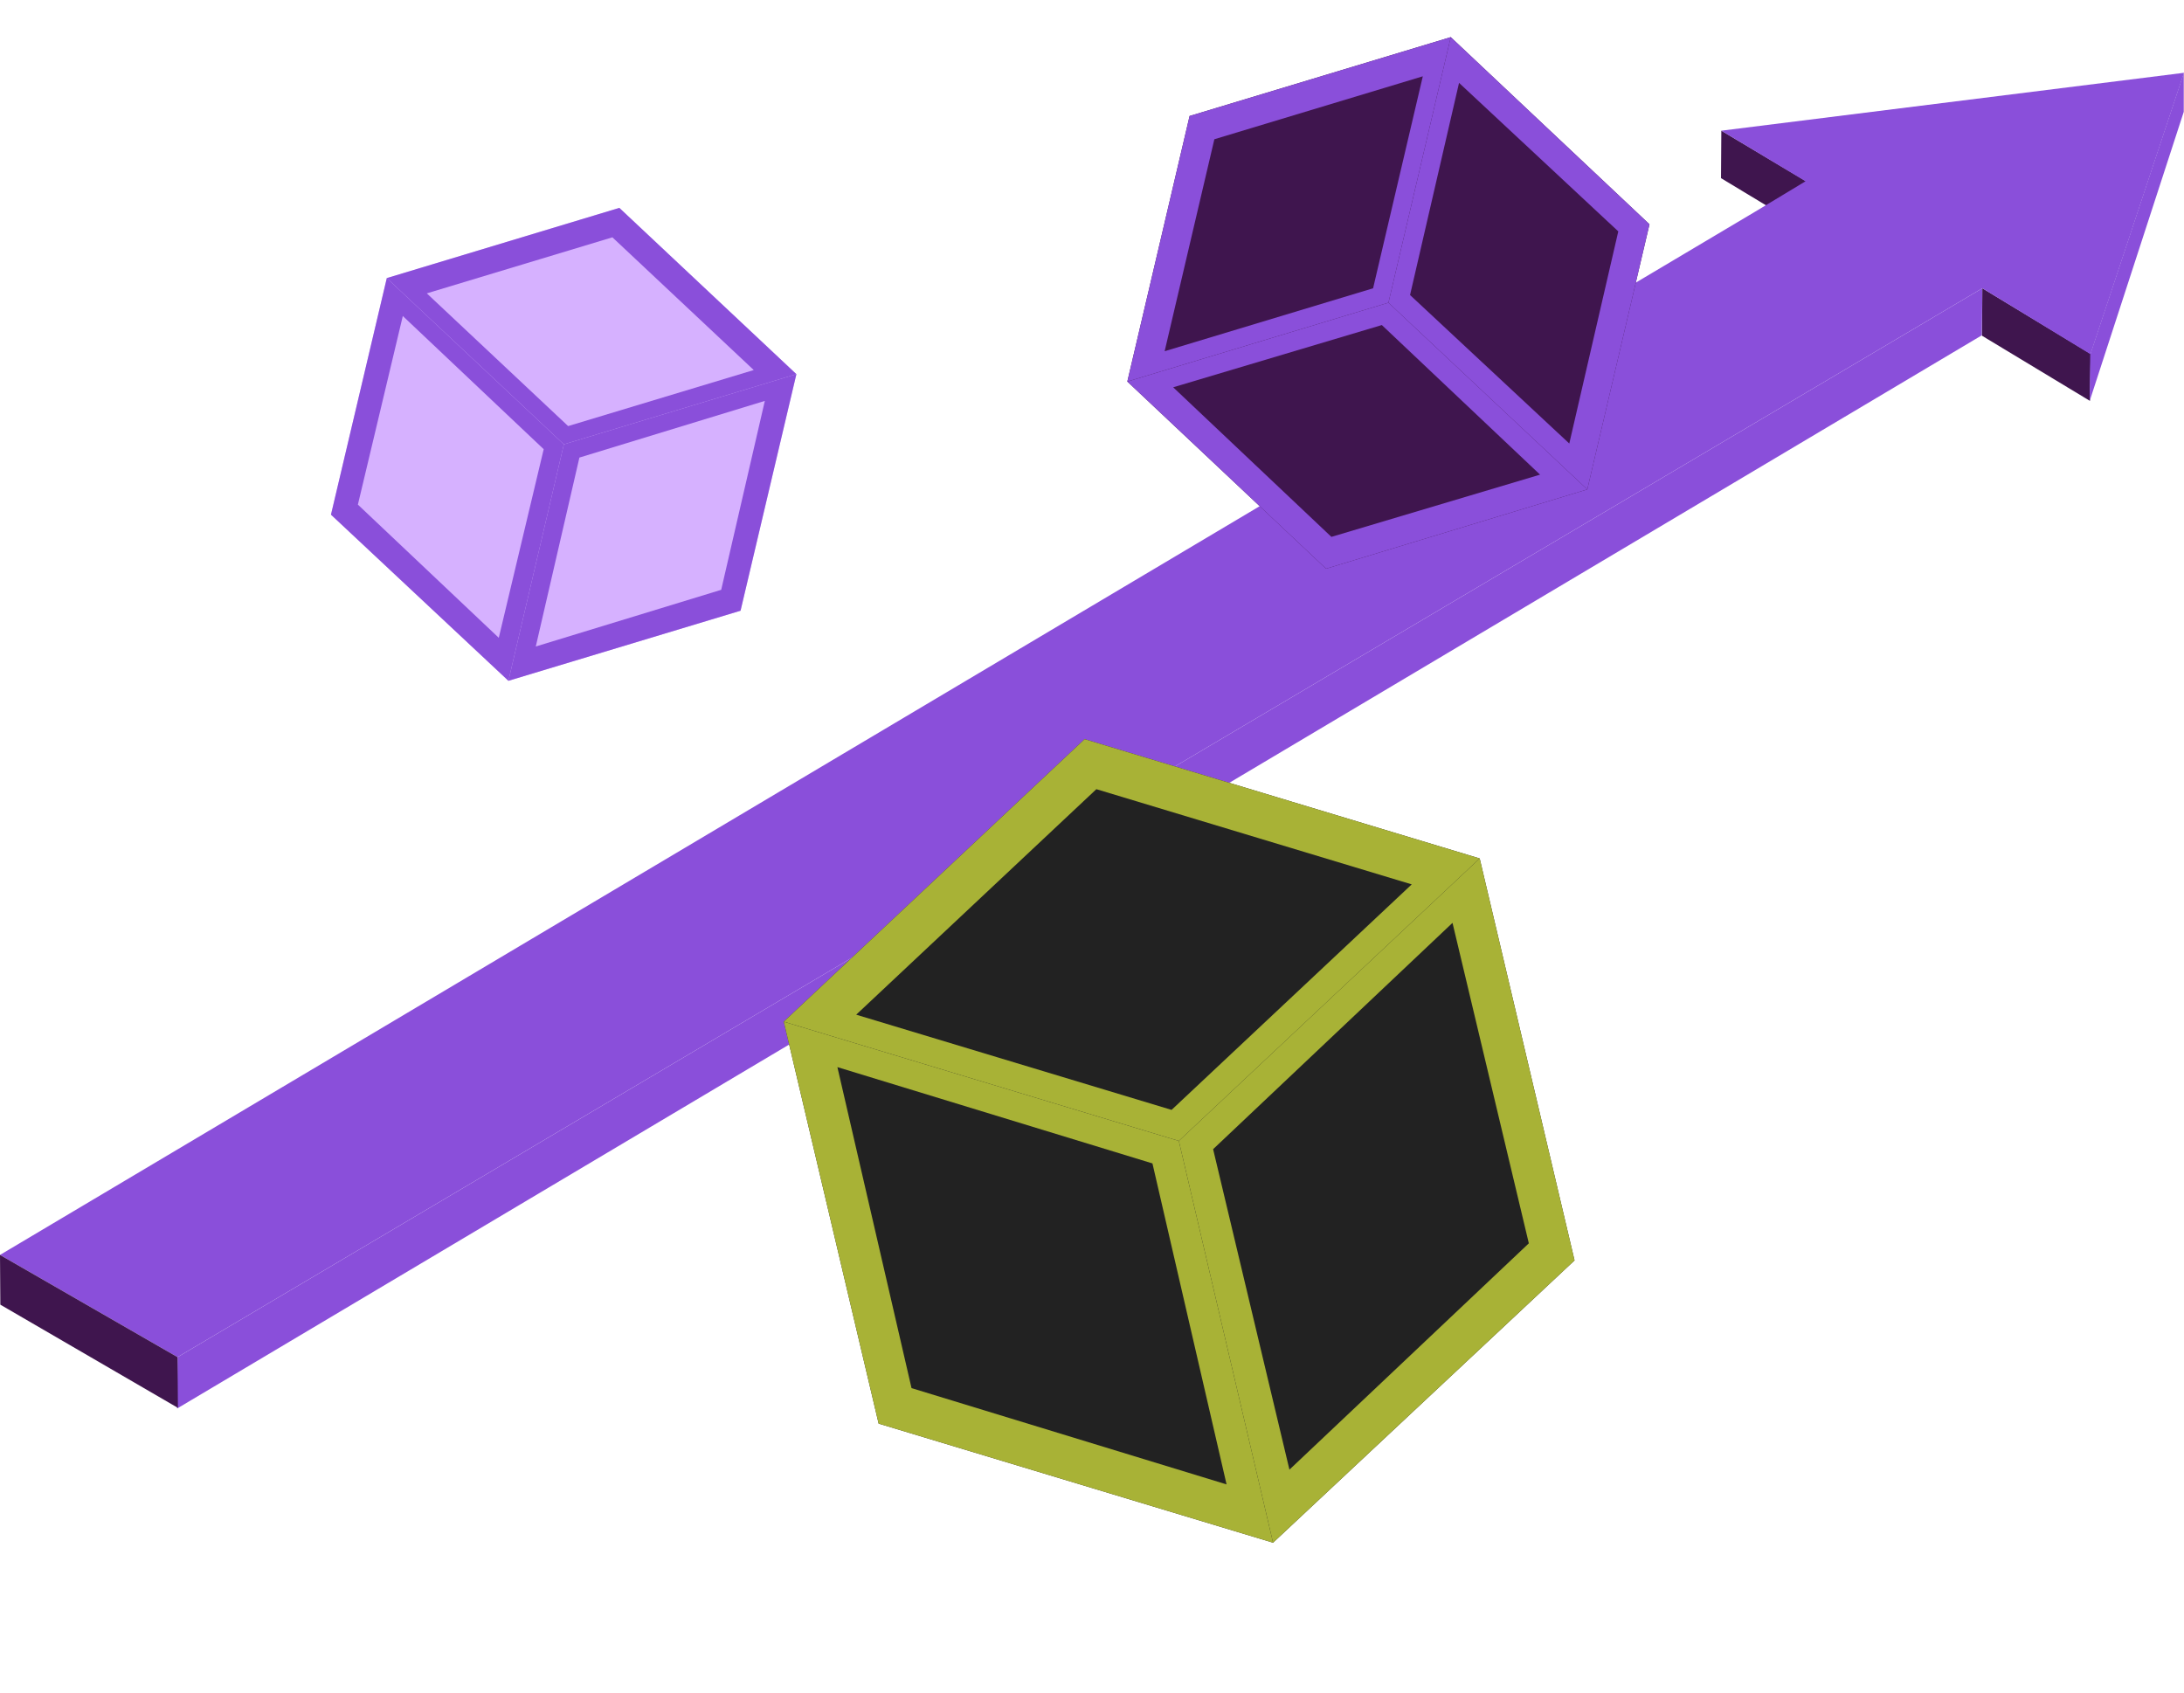
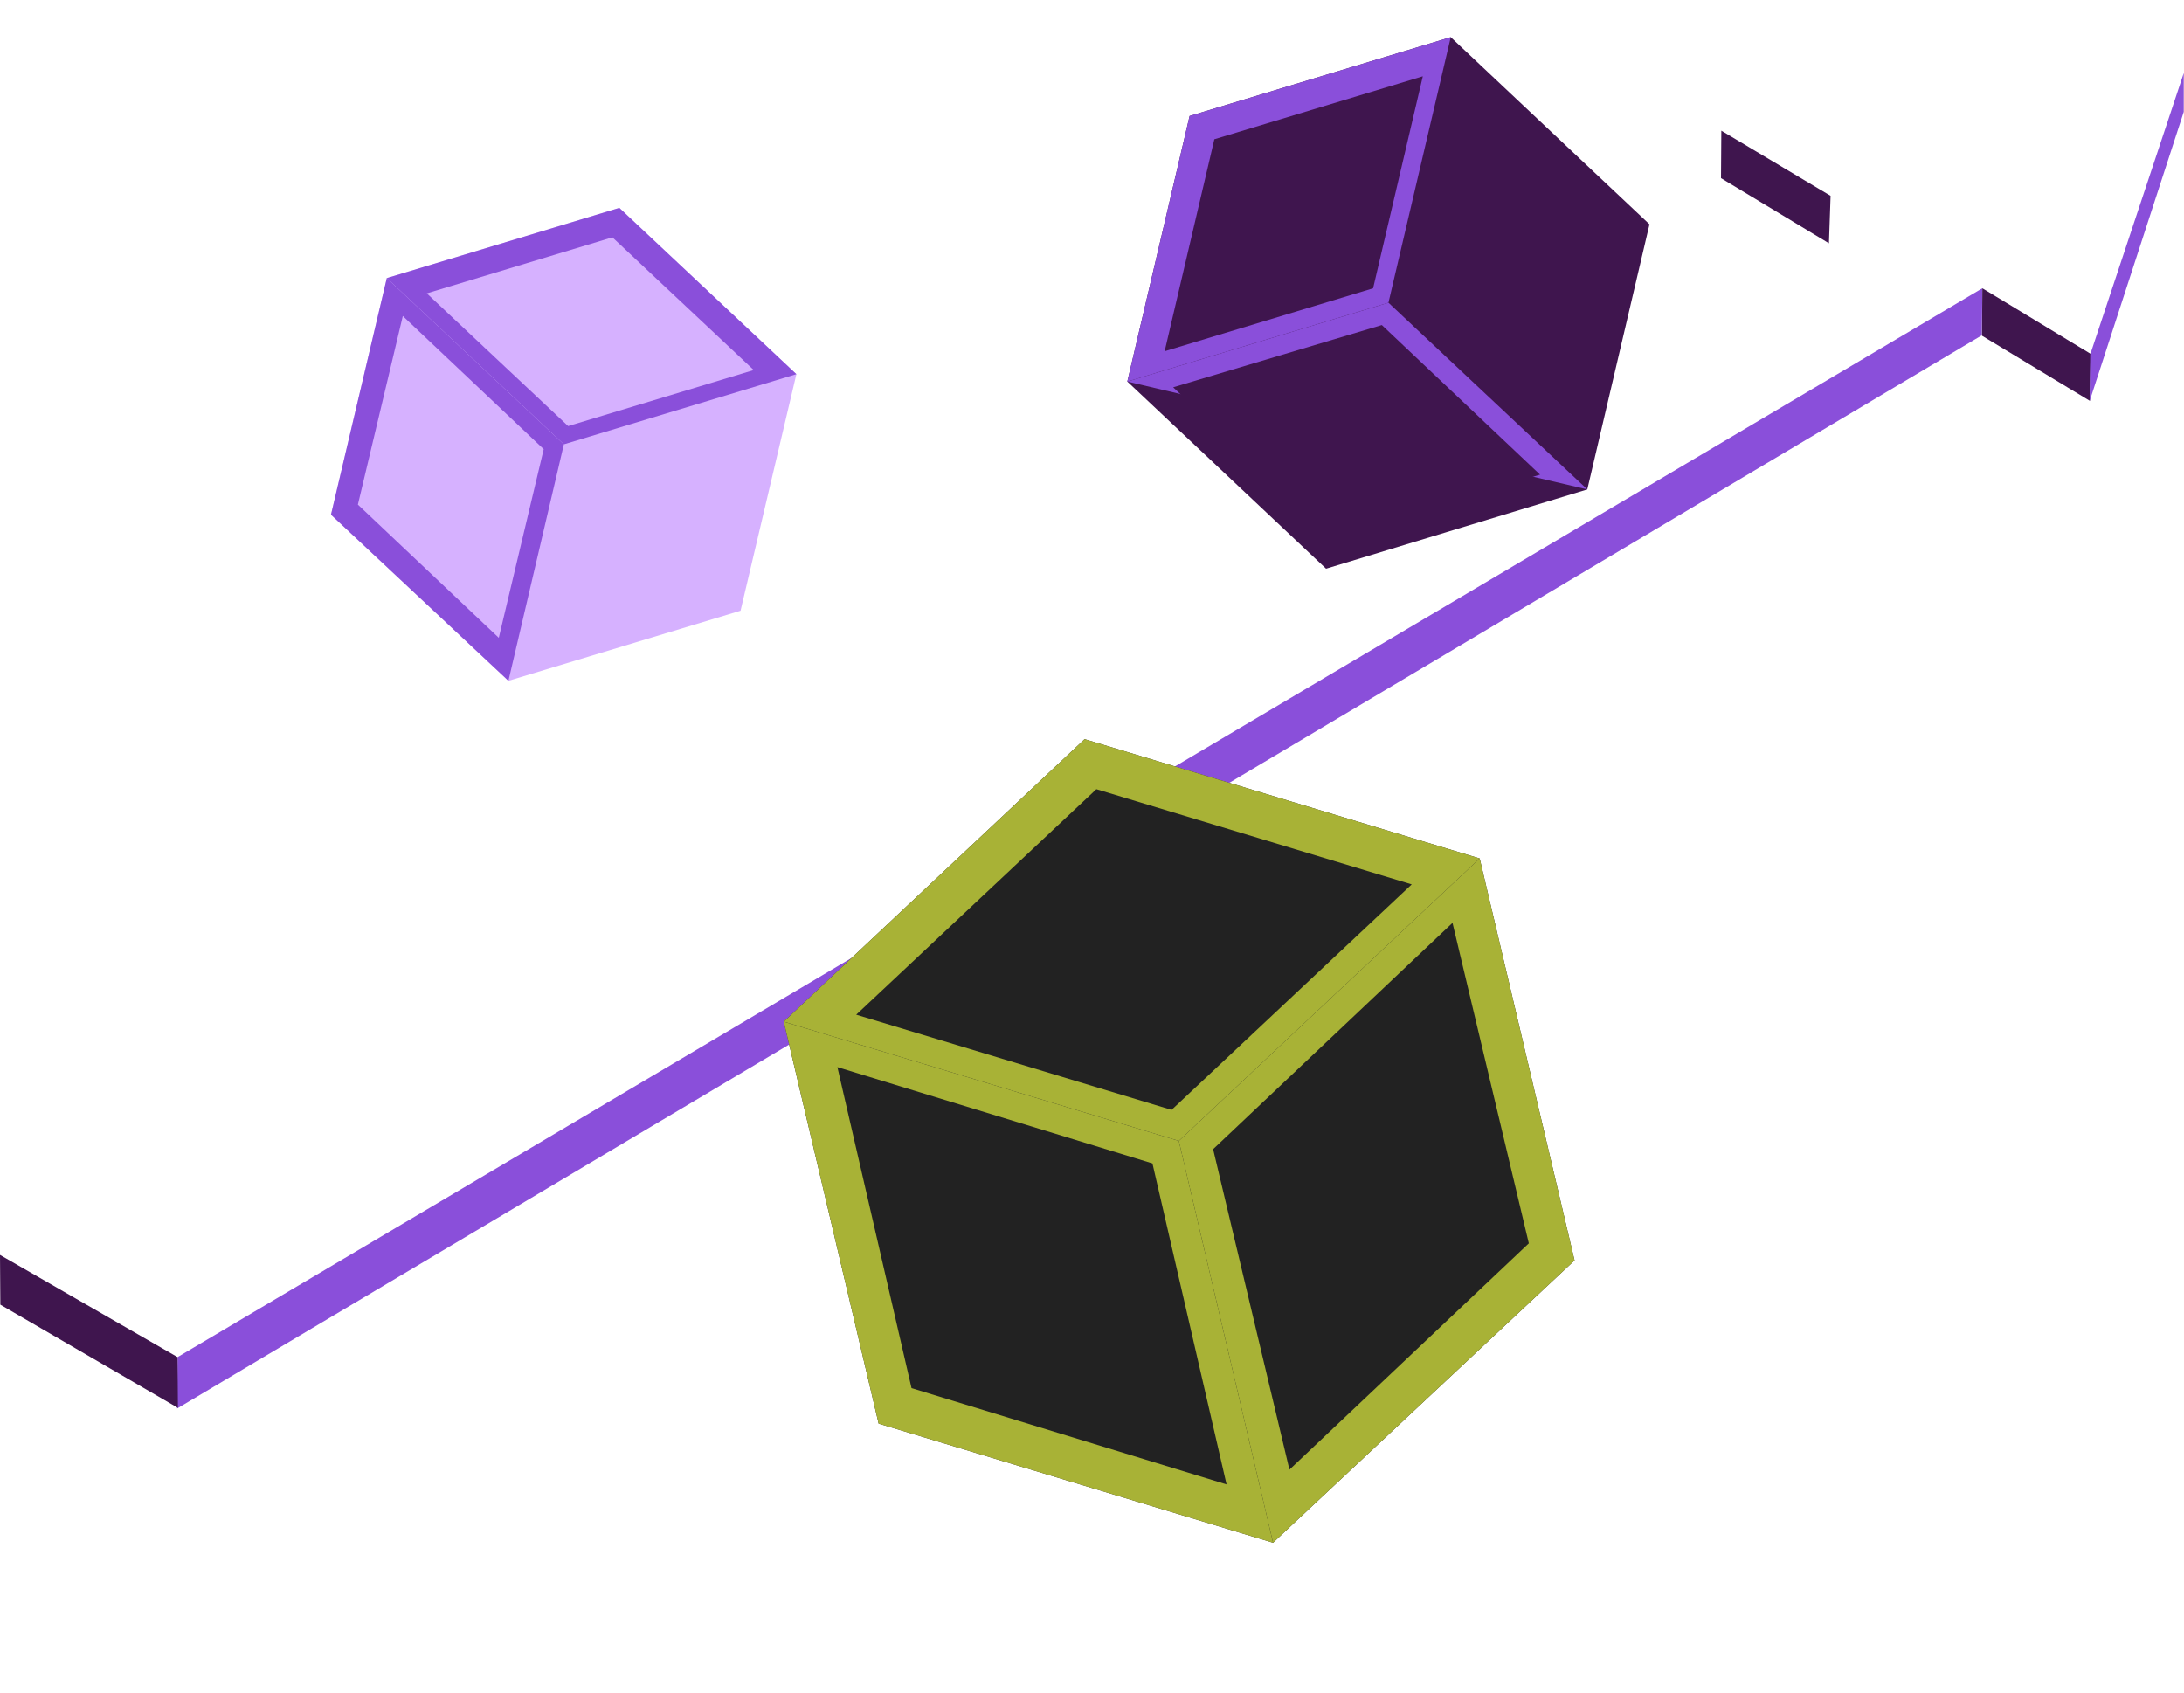
<svg xmlns="http://www.w3.org/2000/svg" width="800" height="620" viewBox="0 0 800 620" fill="none">
  <path d="M64.875 515.946L65.037 497.121L726.139 105.59L725.947 122.823L64.875 515.946Z" fill="#8A4FDA" />
  <path d="M726.016 122.986L726.136 105.59L765.806 129.613L765.547 146.846L726.016 122.986Z" fill="#3F154E" />
  <path d="M630.402 65.255L630.522 47.865L670.541 71.732L669.94 89.115L630.402 65.255Z" fill="#3F154E" />
  <path d="M799.911 26.752V40.963L765.457 146.849L765.655 129.832L799.911 26.752Z" fill="#8A4FDA" />
-   <path d="M765.744 129.747L800 26.666L630.529 47.871L661.366 66.402L643.009 77.483L0 459.688L65.033 497.122L726.134 105.592L765.744 129.747Z" fill="#8A4FDA" />
  <path d="M65.033 497.123L0 459.688L0.12 477.907L65.171 515.714L65.033 497.123Z" fill="#3F154E" />
  <path d="M226.86 76.147L141.69 101.866L121.239 188.526L186.233 249.381L271.262 223.709L291.717 137.054L226.86 76.147Z" fill="#D6B1FF" />
  <path d="M141.688 101.867L206.545 162.765L186.232 249.382L121.238 188.527L141.688 101.867Z" fill="#8A4FDA" />
  <path d="M226.86 76.147L141.69 101.866L206.547 162.764L291.717 137.054L226.86 76.147Z" fill="#8A4FDA" />
  <path d="M156.337 107.46L208.11 156.076L276.097 135.55L224.323 86.934L156.337 107.46Z" fill="#D6B1FF" />
-   <path d="M291.715 137.053L206.544 162.762L186.231 249.38L271.26 223.708L291.715 137.053Z" fill="#8A4FDA" />
  <path d="M182.703 233.634L199.156 164.545L147.548 115.755L131.094 184.844L182.703 233.634Z" fill="#D6B1FF" />
  <path d="M196.26 236.811L212.237 167.613L280.158 146.852L264.176 216.055L196.26 236.811Z" fill="#D6B1FF" />
  <path d="M435.751 42.486L412.94 139.765L485.742 208.318L581.427 179.277L604.205 82.161L531.409 13.607L435.751 42.486Z" fill="#3F154E" />
-   <path d="M412.943 139.766L508.592 110.882L581.43 179.278L485.745 208.318L412.943 139.766Z" fill="#8A4FDA" />
+   <path d="M412.943 139.766L508.592 110.882L581.43 179.278L412.943 139.766Z" fill="#8A4FDA" />
  <path d="M435.751 42.486L412.94 139.765L508.589 110.881L531.409 13.607L435.751 42.486Z" fill="#8A4FDA" />
  <path d="M426.607 128.656L502.964 105.6L521.177 27.95L444.821 51.006L426.607 128.656Z" fill="#3F154E" />
-   <path d="M531.411 13.607L508.591 110.881L581.429 179.277L604.207 82.161L531.411 13.607Z" fill="#8A4FDA" />
  <path d="M564.127 173.868L506.169 119.069L429.736 141.867L487.693 196.665L564.127 173.868Z" fill="#3F154E" />
  <path d="M574.831 162.469L516.501 108.072L534.448 30.354L592.78 84.758L574.831 162.469Z" fill="#3F154E" />
  <path d="M397.293 270.752L542.009 314.453L576.757 461.7L466.324 565.103L321.847 521.482L287.092 374.243L397.293 270.752Z" fill="#222222" />
  <path d="M542.008 314.453L431.807 417.927L466.322 565.102L576.756 461.7L542.008 314.453Z" fill="#A8B236" />
  <path d="M397.293 270.752L542.009 314.453L431.808 417.927L287.092 374.243L397.293 270.752Z" fill="#A8B236" />
  <path d="M517.118 323.957L429.148 406.561L313.629 371.686L401.6 289.081L517.118 323.957Z" fill="#222222" />
  <path d="M287.09 374.245L431.806 417.93L466.322 565.105L321.845 521.484L287.09 374.245Z" fill="#A8B236" />
  <path d="M472.321 538.344L444.365 420.952L532.055 338.051L560.011 455.443L472.321 538.344Z" fill="#222222" />
  <path d="M449.29 543.746L422.142 426.169L306.736 390.893L333.892 508.477L449.29 543.746Z" fill="#222222" />
</svg>